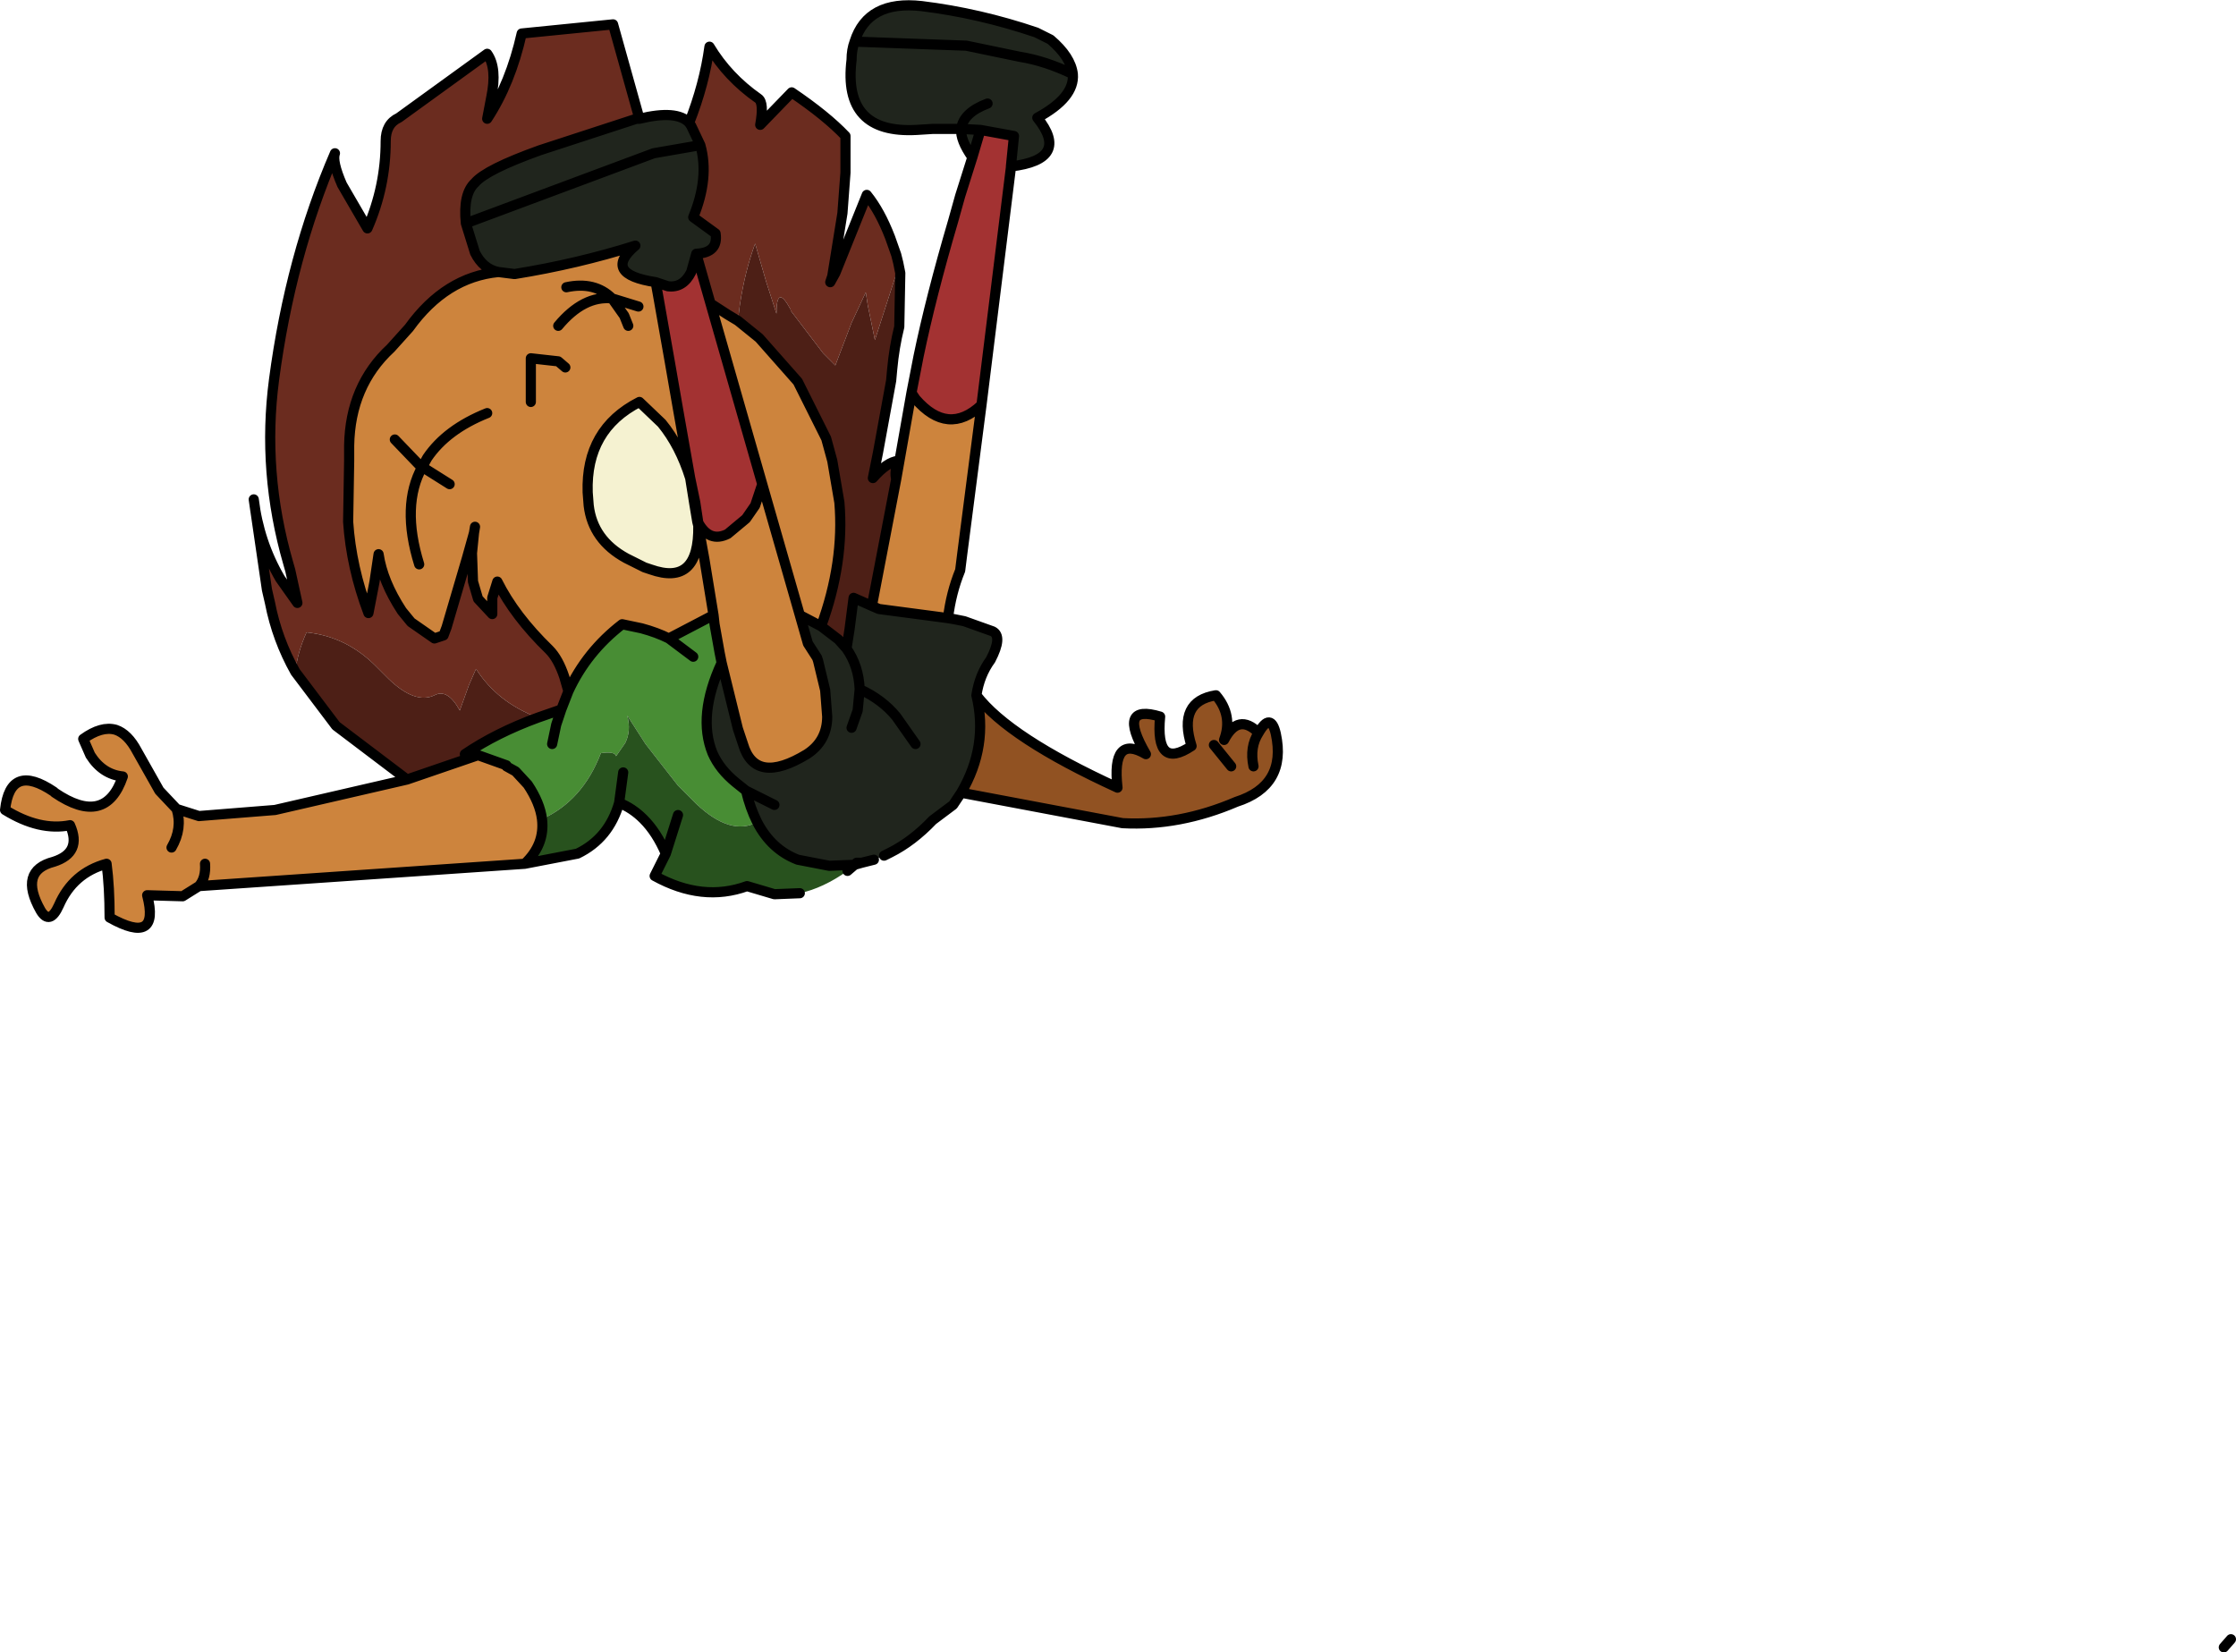
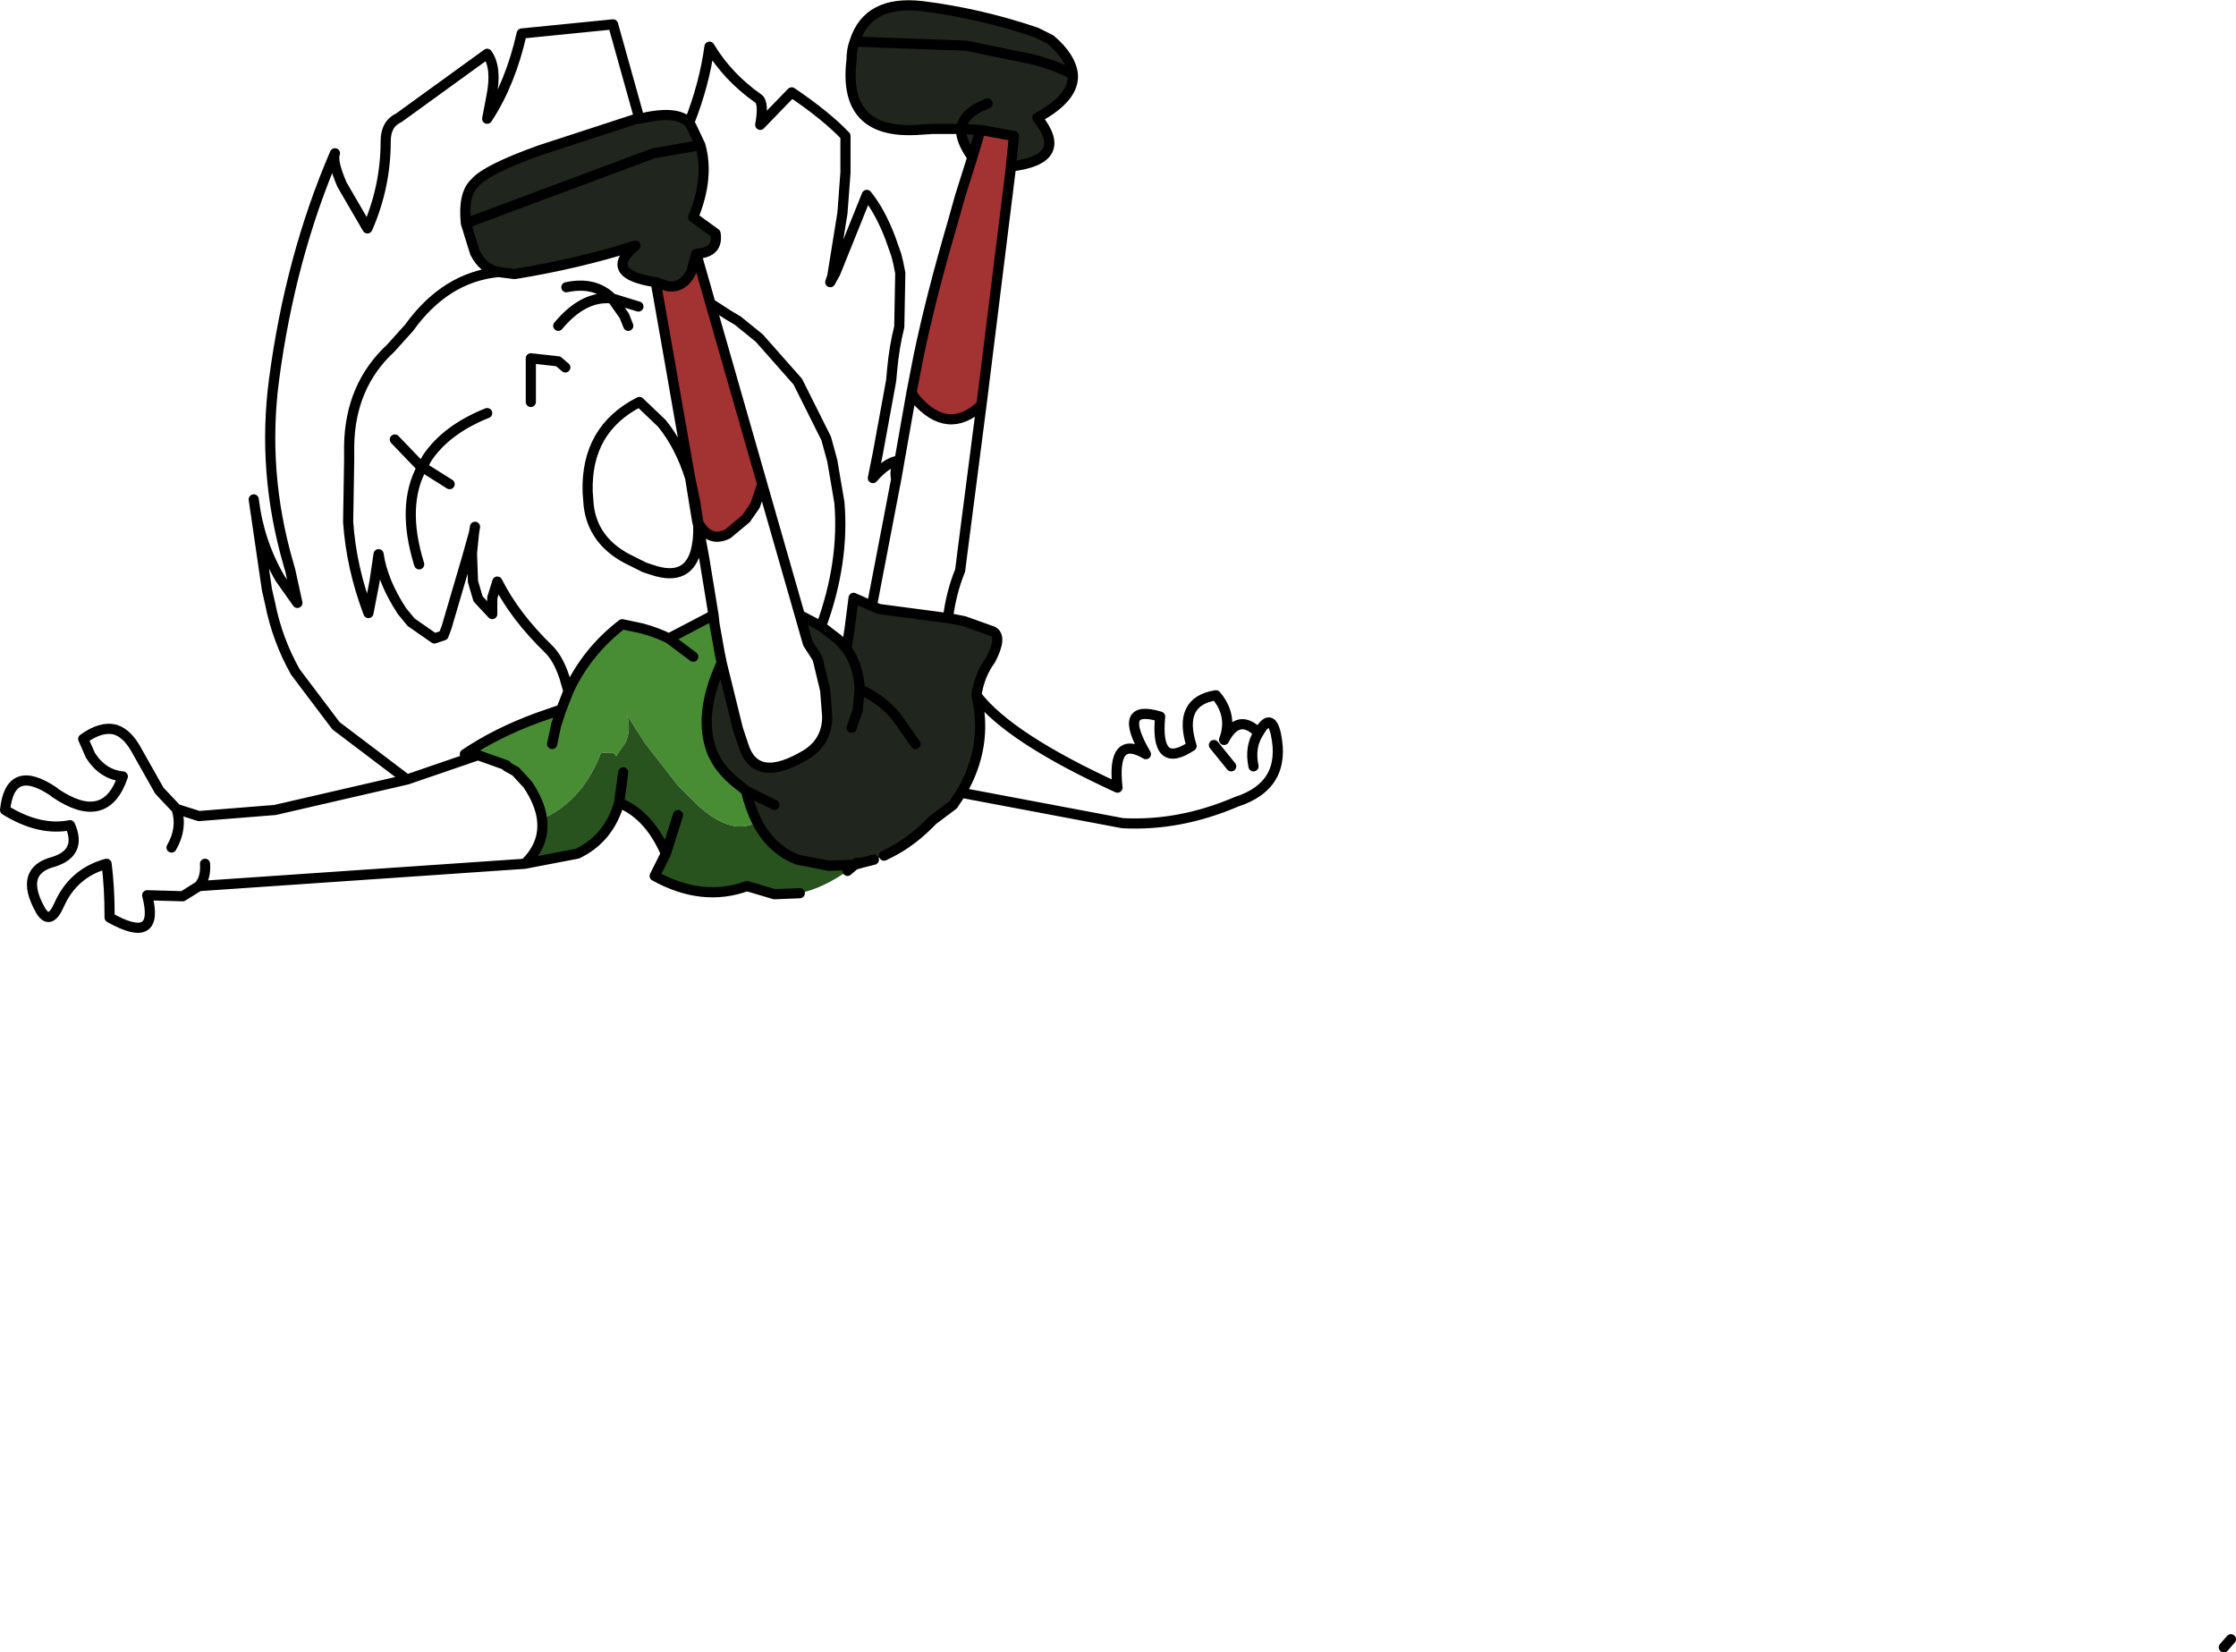
<svg xmlns="http://www.w3.org/2000/svg" height="81.4px" width="110.15px">
  <g transform="matrix(1.0, 0.0, 0.0, 1.0, 33.9, -52.5)">
-     <path d="M-19.35 85.6 Q-20.25 84.0 -20.6 82.2 L-20.75 81.55 -21.4 77.1 Q-21.15 79.2 -20.1 81.0 L-19.25 82.2 -19.6 80.6 -19.7 80.25 Q-21.0 75.75 -20.4 71.2 -19.6 65.15 -17.4 60.05 -17.55 60.45 -17.05 61.6 L-15.8 63.75 Q-14.9 61.7 -14.9 59.45 -14.9 58.6 -14.25 58.3 L-9.9 55.15 Q-9.4 55.85 -9.7 57.3 L-9.9 58.35 Q-8.75 56.6 -8.2 54.15 L-3.7 53.7 -2.4 58.35 -2.55 58.35 -7.3 59.9 Q-9.95 60.85 -10.5 61.5 -11.1 62.05 -10.95 63.5 L-10.5 64.95 Q-10.1 65.75 -9.35 65.9 -11.95 66.15 -13.75 68.65 L-14.65 69.65 Q-16.65 71.5 -16.7 74.45 L-16.7 75.2 -16.75 78.2 Q-16.6 80.45 -15.75 82.7 L-15.45 81.15 -15.25 79.8 Q-15.05 81.15 -14.1 82.6 L-13.65 83.15 -12.5 83.95 -12.05 83.8 -11.9 83.4 -10.9 80.0 -10.55 78.75 -10.65 79.75 -10.6 81.15 -10.35 82.0 -9.65 82.75 -9.65 81.95 -9.4 81.15 Q-8.55 82.85 -6.85 84.5 -6.4 84.95 -6.1 85.85 L-5.9 86.55 -6.25 87.45 -7.4 87.85 Q-9.4 87.1 -10.45 85.45 L-10.8 86.25 -11.25 87.5 Q-11.85 86.4 -12.5 86.75 -13.45 87.2 -14.75 85.95 L-15.1 85.6 -15.4 85.3 Q-16.85 83.85 -18.8 83.65 -19.25 84.65 -19.35 85.6 M0.05 58.55 Q0.8 56.65 1.05 54.8 1.95 56.3 3.45 57.35 3.75 57.55 3.55 58.65 L5.1 57.05 Q6.8 58.2 7.75 59.2 L7.75 61.0 7.6 63.0 7.1 66.1 7.0 66.4 7.25 65.95 8.8 62.1 Q9.45 62.9 9.95 64.2 L10.25 65.05 10.35 65.45 10.2 66.15 9.2 69.25 8.85 67.55 8.75 66.9 8.05 68.4 7.25 70.5 6.65 69.9 5.05 67.8 5.05 67.75 Q4.35 66.45 4.35 67.95 L3.85 66.4 3.3 64.5 Q2.8 65.85 2.55 67.5 L2.45 68.3 1.95 68.0 1.1 67.45 0.4 65.0 Q1.5 64.95 1.35 64.0 L0.25 63.2 Q1.05 61.25 0.6 59.65 L0.15 58.7 0.05 58.55" fill="#6b2c1f" fill-rule="evenodd" stroke="none" />
-     <path d="M14.45 72.45 L13.5 79.8 13.4 80.6 Q12.95 81.7 12.8 82.95 L12.05 82.85 9.4 82.5 9.05 82.35 10.25 76.1 10.85 72.7 11.0 71.85 11.2 72.15 Q12.8 74.0 14.45 72.45 M-8.05 95.05 L-24.1 96.15 -24.9 96.65 -26.65 96.6 Q-26.0 99.1 -28.5 97.7 -28.5 96.2 -28.65 95.05 -30.3 95.5 -31.0 97.1 -31.45 98.1 -31.9 97.35 -33.0 95.4 -31.25 94.95 -29.85 94.5 -30.45 93.15 -31.95 93.45 -33.65 92.4 -33.4 90.05 -31.25 91.5 L-31.2 91.55 Q-28.7 93.25 -27.85 90.75 -28.85 90.65 -29.45 89.7 L-29.8 88.9 Q-28.9 88.25 -28.2 88.45 -27.6 88.65 -27.15 89.5 L-26.05 91.45 -25.2 92.35 -24.1 92.7 -20.35 92.4 -13.85 90.9 -10.35 89.7 -8.95 90.2 -8.95 90.25 -8.5 90.5 -7.9 91.15 Q-7.3 92.05 -7.2 92.85 -7.05 94.1 -8.05 95.05 M2.45 68.3 L3.5 69.15 5.4 71.3 6.8 74.1 7.1 75.2 7.45 77.25 Q7.7 80.2 6.55 83.35 L5.5 82.8 5.9 84.2 6.35 84.9 6.4 85.05 6.75 86.5 6.85 87.8 Q6.85 89.0 5.85 89.65 3.3 91.2 2.7 89.15 L2.45 88.4 1.65 85.15 1.55 84.65 1.3 83.25 1.25 82.8 0.8 80.05 0.5 78.4 0.8 80.05 1.25 82.8 -0.95 83.95 Q-1.55 83.65 -2.3 83.45 L-3.25 83.25 Q-5.0 84.6 -5.9 86.55 L-6.1 85.85 Q-6.4 84.95 -6.85 84.5 -8.55 82.85 -9.4 81.15 L-9.65 81.95 -9.65 82.75 -10.35 82.0 -10.6 81.15 -10.65 79.75 -10.55 78.75 -10.9 80.0 -11.9 83.4 -12.05 83.8 -12.5 83.95 -13.65 83.15 -14.1 82.6 Q-15.05 81.15 -15.25 79.8 L-15.45 81.15 -15.75 82.7 Q-16.6 80.45 -16.75 78.2 L-16.7 75.2 -16.7 74.45 Q-16.65 71.5 -14.65 69.65 L-13.75 68.65 Q-11.95 66.15 -9.35 65.9 L-8.55 66.0 Q-5.45 65.5 -2.6 64.6 -4.25 66.0 -1.6 66.4 L-1.5 66.95 -0.9 70.35 -0.5 72.65 0.1 76.05 Q-0.4 74.45 -1.3 73.35 L-2.4 72.3 Q-5.05 73.65 -4.95 76.75 L-4.9 77.4 Q-4.7 79.1 -3.05 80.0 L-2.15 80.45 -1.85 80.55 Q0.55 81.4 0.5 78.4 L0.5 78.25 Q1.05 79.25 1.95 78.8 L2.85 78.05 3.3 77.4 3.65 76.35 1.1 67.45 1.95 68.0 2.45 68.3 M3.65 76.35 L5.5 82.8 3.65 76.35 M-2.45 67.6 L-3.75 67.2 Q-4.6 66.35 -6.0 66.65 -4.6 66.35 -3.75 67.2 L-2.45 67.6 M-6.4 68.55 Q-5.15 67.05 -3.75 67.2 L-3.15 68.05 -2.95 68.55 -3.15 68.05 -3.75 67.2 Q-5.15 67.05 -6.4 68.55 M-10.5 78.45 L-10.55 78.75 -10.5 78.45 M-25.45 94.25 Q-24.9 93.3 -25.2 92.35 -24.9 93.3 -25.45 94.25 M-23.8 95.05 Q-23.75 95.75 -24.1 96.15 -23.75 95.75 -23.8 95.05 M-6.05 70.6 L-6.4 70.3 -7.75 70.15 -7.75 71.25 -7.75 72.3 -7.75 71.25 -7.75 70.15 -6.4 70.3 -6.05 70.6 M-13.25 80.3 Q-14.15 77.4 -13.1 75.5 L-11.75 76.35 -13.1 75.5 Q-14.15 77.4 -13.25 80.3 M-9.9 72.85 Q-11.9 73.65 -12.85 75.05 L-13.1 75.5 -13.25 75.4 -14.45 74.15 -13.25 75.4 -13.1 75.5 -12.85 75.05 Q-11.9 73.65 -9.9 72.85" fill="#cd843d" fill-rule="evenodd" stroke="none" />
    <path d="M1.25 82.8 L1.3 83.25 1.55 84.65 1.65 85.15 Q0.45 87.75 1.2 89.6 1.55 90.4 2.35 91.05 L2.85 91.45 Q3.05 92.3 3.4 93.0 2.1 93.7 0.4 92.1 L-0.5 91.2 -2.1 89.15 -3.0 87.75 Q-2.8 88.5 -3.1 89.1 L-3.55 89.75 Q-3.6 89.5 -4.3 89.6 -5.2 91.95 -7.2 92.85 -7.3 92.05 -7.9 91.15 L-8.5 90.5 -8.95 90.25 -8.95 90.2 -10.35 89.7 -11.0 89.65 Q-9.45 88.6 -7.4 87.85 L-6.25 87.45 -5.9 86.55 Q-5.0 84.6 -3.25 83.25 L-2.3 83.45 Q-1.55 83.65 -0.95 83.95 L0.25 84.85 -0.95 83.95 1.25 82.8 M-6.7 89.15 L-6.5 88.2 -6.25 87.45 -6.5 88.2 -6.7 89.15" fill="#488d34" fill-rule="evenodd" stroke="none" />
    <path d="M8.2 54.55 Q8.85 52.5 11.5 52.8 14.35 53.15 17.15 54.1 L17.85 54.45 Q18.85 55.3 18.95 56.15 17.6 55.5 16.35 55.3 L13.7 54.75 8.2 54.55 13.7 54.75 16.35 55.3 Q17.6 55.5 18.95 56.15 19.05 57.3 17.2 58.3 18.85 60.35 15.9 60.7 L16.05 59.2 14.4 58.9 14.0 60.25 Q13.4 59.4 13.45 58.85 L12.05 58.85 11.25 58.9 Q7.6 59.1 8.05 55.45 8.05 54.95 8.2 54.55 M12.8 82.95 L13.1 83.0 13.6 83.1 15.0 83.6 Q15.5 83.85 14.9 85.0 14.35 85.75 14.2 86.75 14.8 89.25 13.45 91.55 L13.05 92.15 12.05 92.9 Q11.05 93.95 9.95 94.5 L9.65 94.65 9.15 94.85 8.55 95.0 8.3 95.0 8.2 95.1 6.95 95.15 5.4 94.85 Q4.1 94.35 3.4 93.0 3.05 92.3 2.85 91.45 L2.35 91.05 Q1.55 90.4 1.2 89.6 0.45 87.75 1.65 85.15 L2.45 88.4 2.7 89.15 Q3.3 91.2 5.85 89.65 6.85 89.0 6.85 87.8 L6.75 86.5 6.4 85.05 6.35 84.9 5.9 84.2 5.5 82.8 6.55 83.35 7.4 84.0 7.8 84.45 7.95 83.5 8.15 81.95 9.05 82.35 9.4 82.5 12.05 82.85 12.8 82.95 M-2.4 58.35 Q-0.55 57.9 0.05 58.55 L0.15 58.7 0.6 59.65 Q1.05 61.25 0.25 63.2 L1.35 64.0 Q1.5 64.95 0.4 65.0 L0.15 65.9 Q-0.25 66.7 -1.0 66.6 L-1.6 66.4 Q-4.25 66.0 -2.6 64.6 -5.45 65.5 -8.55 66.0 L-9.35 65.9 Q-10.1 65.75 -10.5 64.95 L-10.95 63.5 -1.7 60.05 0.6 59.65 -1.7 60.05 -10.95 63.5 Q-11.1 62.05 -10.5 61.5 -9.95 60.85 -7.3 59.9 L-2.55 58.35 -2.4 58.35 M13.45 58.85 L14.4 58.9 13.45 58.85 Q13.55 58.05 14.75 57.6 13.55 58.05 13.45 58.85 M8.05 88.35 L8.35 87.5 8.45 86.45 Q8.4 85.3 7.8 84.45 8.4 85.3 8.45 86.45 9.55 86.95 10.25 87.8 L11.2 89.15 10.25 87.8 Q9.55 86.95 8.45 86.45 L8.35 87.5 8.05 88.35 M4.25 92.15 L2.85 91.45 4.25 92.15" fill="#20251d" fill-rule="evenodd" stroke="none" />
    <path d="M15.9 60.7 L15.9 60.75 14.45 72.45 Q12.8 74.0 11.2 72.15 L11.0 71.85 11.35 70.05 Q11.95 67.15 13.05 63.4 L13.4 62.15 14.0 60.25 14.4 58.9 16.05 59.2 15.9 60.7 M-1.6 66.4 L-1.0 66.6 Q-0.25 66.7 0.15 65.9 L0.4 65.0 1.1 67.45 3.65 76.35 3.3 77.4 2.85 78.05 1.95 78.8 Q1.05 79.25 0.5 78.25 L0.35 77.25 0.1 76.05 -0.5 72.65 -0.9 70.35 -1.5 66.95 -1.6 66.4" fill="#a33232" fill-rule="evenodd" stroke="none" />
-     <path d="M0.1 76.05 L0.3 77.3 0.45 78.2 0.5 78.4 Q0.55 81.4 -1.85 80.55 L-2.15 80.45 -3.05 80.0 Q-4.7 79.1 -4.9 77.4 L-4.95 76.75 Q-5.05 73.65 -2.4 72.3 L-1.3 73.35 Q-0.4 74.45 0.1 76.05" fill="#f5f2d1" fill-rule="evenodd" stroke="none" />
-     <path d="M-13.85 90.9 L-17.35 88.25 -17.5 88.05 -19.35 85.6 Q-19.25 84.65 -18.8 83.65 -16.85 83.85 -15.4 85.3 L-15.1 85.6 -14.75 85.95 Q-13.45 87.2 -12.5 86.75 -11.85 86.4 -11.25 87.5 L-10.8 86.25 -10.45 85.45 Q-9.4 87.1 -7.4 87.85 -9.45 88.6 -11.0 89.65 L-10.35 89.7 -13.85 90.9 M10.35 65.45 L10.45 65.95 10.4 68.6 Q10.15 69.6 10.05 70.7 L10.0 71.25 9.35 74.8 9.1 76.05 Q9.8 75.25 10.35 75.2 10.15 75.75 10.25 76.1 L9.05 82.35 8.15 81.95 7.95 83.5 7.8 84.45 7.4 84.0 6.55 83.35 Q7.7 80.2 7.45 77.25 L7.1 75.2 6.8 74.1 5.4 71.3 3.5 69.15 2.45 68.3 2.55 67.5 Q2.8 65.85 3.3 64.5 L3.85 66.4 4.35 67.95 Q4.35 66.45 5.05 67.75 L5.05 67.8 6.65 69.9 7.25 70.5 8.05 68.4 8.75 66.9 8.85 67.55 9.2 69.25 10.2 66.15 10.35 65.45" fill="#4d1f16" fill-rule="evenodd" stroke="none" />
    <path d="M8.2 95.1 L7.85 95.4 Q6.65 96.25 5.5 96.5 L4.25 96.55 2.9 96.15 Q0.7 96.95 -1.65 95.65 L-1.1 94.55 Q-1.55 93.5 -2.2 92.85 -2.75 92.3 -3.4 92.05 -3.9 93.8 -5.45 94.55 L-8.05 95.05 Q-7.05 94.1 -7.2 92.85 -5.2 91.95 -4.3 89.6 -3.6 89.5 -3.55 89.75 L-3.1 89.1 Q-2.8 88.5 -3.0 87.75 L-2.1 89.15 -0.5 91.2 0.4 92.1 Q2.1 93.7 3.4 93.0 4.1 94.35 5.4 94.85 L6.95 95.15 8.2 95.1 M-3.2 90.55 L-3.4 92.05 -3.2 90.55 M-0.5 92.65 L-1.1 94.55 -0.5 92.65" fill="#28521e" fill-rule="evenodd" stroke="none" />
-     <path d="M14.2 86.75 Q15.8 88.85 21.15 91.3 20.85 88.65 22.55 89.65 21.1 87.15 23.25 87.8 23.0 90.45 24.8 89.25 24.1 87.05 26.0 86.75 26.85 87.75 26.4 88.95 27.1 87.6 28.1 88.6 28.7 87.55 28.95 88.65 29.5 91.2 27.0 92.0 24.2 93.2 21.4 93.05 L13.45 91.55 Q14.8 89.25 14.2 86.75 M25.9 89.2 L26.75 90.25 25.9 89.2 M27.85 90.25 Q27.65 89.3 28.1 88.6 27.65 89.3 27.85 90.25" fill="#915222" fill-rule="evenodd" stroke="none" />
    <path d="M18.95 56.15 Q18.85 55.3 17.85 54.45 L17.15 54.1 Q14.35 53.15 11.5 52.8 8.85 52.5 8.2 54.55 L13.7 54.75 16.35 55.3 Q17.6 55.5 18.95 56.15 19.05 57.3 17.2 58.3 18.85 60.35 15.9 60.7 L15.9 60.75 14.45 72.45 13.5 79.8 13.4 80.6 Q12.95 81.7 12.8 82.95 L13.1 83.0 13.6 83.1 15.0 83.6 Q15.5 83.85 14.9 85.0 14.35 85.75 14.2 86.75 15.8 88.85 21.15 91.3 20.85 88.65 22.55 89.65 21.1 87.15 23.25 87.8 23.0 90.45 24.8 89.25 24.1 87.05 26.0 86.75 26.85 87.75 26.4 88.95 27.1 87.6 28.1 88.6 28.7 87.55 28.95 88.65 29.5 91.2 27.0 92.0 24.2 93.2 21.4 93.05 L13.45 91.55 13.05 92.15 12.05 92.9 Q11.05 93.95 9.95 94.5 L9.65 94.65 M9.15 94.85 L8.55 95.0 8.2 95.1 7.85 95.4 M5.5 96.5 L4.25 96.55 2.9 96.15 Q0.7 96.95 -1.65 95.65 L-1.1 94.55 Q-1.55 93.5 -2.2 92.85 -2.75 92.3 -3.4 92.05 -3.9 93.8 -5.45 94.55 L-8.05 95.05 -24.1 96.15 -24.9 96.65 -26.65 96.6 Q-26.0 99.1 -28.5 97.7 -28.5 96.2 -28.65 95.05 -30.3 95.5 -31.0 97.1 -31.45 98.1 -31.9 97.35 -33.0 95.4 -31.25 94.95 -29.85 94.5 -30.45 93.15 -31.95 93.45 -33.65 92.4 -33.4 90.05 -31.25 91.5 L-31.2 91.55 Q-28.7 93.25 -27.85 90.75 -28.85 90.65 -29.45 89.7 L-29.8 88.9 Q-28.9 88.25 -28.2 88.45 -27.6 88.65 -27.15 89.5 L-26.05 91.45 -25.2 92.35 -24.1 92.7 -20.35 92.4 -13.85 90.9 -17.35 88.25 -17.5 88.05 -19.35 85.6 Q-20.25 84.0 -20.6 82.2 L-20.75 81.55 -21.4 77.1 Q-21.15 79.2 -20.1 81.0 L-19.25 82.2 -19.6 80.6 -19.7 80.25 Q-21.0 75.75 -20.4 71.2 -19.6 65.15 -17.4 60.05 -17.55 60.45 -17.05 61.6 L-15.8 63.75 Q-14.9 61.7 -14.9 59.45 -14.9 58.6 -14.25 58.3 L-9.9 55.15 Q-9.4 55.85 -9.7 57.3 L-9.9 58.35 Q-8.75 56.6 -8.2 54.15 L-3.7 53.7 -2.4 58.35 Q-0.55 57.9 0.05 58.55 0.8 56.65 1.05 54.8 1.95 56.3 3.45 57.35 3.75 57.55 3.55 58.65 L5.1 57.05 Q6.8 58.2 7.75 59.2 L7.75 61.0 7.6 63.0 7.1 66.1 7.0 66.4 7.25 65.95 8.8 62.1 Q9.45 62.9 9.95 64.2 L10.25 65.05 10.35 65.45 10.45 65.95 10.4 68.6 Q10.15 69.6 10.05 70.7 L10.0 71.25 9.35 74.8 9.1 76.05 Q9.8 75.25 10.35 75.2 10.15 75.75 10.25 76.1 L10.85 72.7 11.0 71.85 11.35 70.05 Q11.95 67.15 13.05 63.4 L13.4 62.15 14.0 60.25 Q13.4 59.4 13.45 58.85 L12.05 58.85 11.25 58.9 Q7.6 59.1 8.05 55.45 8.05 54.95 8.2 54.55 M13.45 58.85 Q13.55 58.05 14.75 57.6 M14.4 58.9 L13.45 58.85 M14.0 60.25 L14.4 58.9 16.05 59.2 15.9 60.7 M0.6 59.65 L0.15 58.7 0.05 58.55 M2.45 68.3 L3.5 69.15 5.4 71.3 6.8 74.1 7.1 75.2 7.45 77.25 Q7.7 80.2 6.55 83.35 L7.4 84.0 7.8 84.45 7.95 83.5 8.15 81.95 9.05 82.35 10.25 76.1 M0.4 65.0 Q1.5 64.95 1.35 64.0 L0.25 63.2 Q1.05 61.25 0.6 59.65 L-1.7 60.05 -10.95 63.5 -10.5 64.95 Q-10.1 65.75 -9.35 65.9 L-8.55 66.0 Q-5.45 65.5 -2.6 64.6 -4.25 66.0 -1.6 66.4 L-1.0 66.6 Q-0.25 66.7 0.15 65.9 L0.4 65.0 1.1 67.45 1.95 68.0 2.45 68.3 M11.0 71.85 L11.2 72.15 Q12.8 74.0 14.45 72.45 M12.8 82.95 L12.05 82.85 9.4 82.5 9.05 82.35 M0.1 76.05 L0.35 77.25 0.5 78.25 Q1.05 79.25 1.95 78.8 L2.85 78.05 3.3 77.4 3.65 76.35 1.1 67.45 M0.5 78.4 L0.45 78.2 0.3 77.3 0.1 76.05 Q-0.4 74.45 -1.3 73.35 L-2.4 72.3 Q-5.05 73.65 -4.95 76.75 L-4.9 77.4 Q-4.7 79.1 -3.05 80.0 L-2.15 80.45 -1.85 80.55 Q0.55 81.4 0.5 78.4 L0.5 78.25 0.45 78.2 M0.5 78.4 L0.8 80.05 1.25 82.8 1.3 83.25 1.55 84.65 1.65 85.15 2.45 88.4 2.7 89.15 Q3.3 91.2 5.85 89.65 6.85 89.0 6.85 87.8 L6.75 86.5 6.4 85.05 6.35 84.9 5.9 84.2 5.5 82.8 3.65 76.35 M6.55 83.35 L5.5 82.8 M7.8 84.45 Q8.4 85.3 8.45 86.45 9.55 86.95 10.25 87.8 L11.2 89.15 M8.45 86.45 L8.35 87.5 8.05 88.35 M1.65 85.15 Q0.45 87.75 1.2 89.6 1.55 90.4 2.35 91.05 L2.85 91.45 4.25 92.15 M8.2 95.1 L8.3 95.0 8.55 95.0 M8.2 95.1 L6.95 95.15 5.4 94.85 Q4.1 94.35 3.4 93.0 3.05 92.3 2.85 91.45 M-7.2 92.85 Q-7.05 94.1 -8.05 95.05 M14.2 86.75 Q14.8 89.25 13.45 91.55 M28.1 88.6 Q27.65 89.3 27.85 90.25 M26.75 90.25 L25.9 89.2 M76.0 133.25 L75.65 133.65 M-10.95 63.5 Q-11.1 62.05 -10.5 61.5 -9.95 60.85 -7.3 59.9 L-2.55 58.35 -2.4 58.35 M-9.35 65.9 Q-11.95 66.15 -13.75 68.65 L-14.65 69.65 Q-16.65 71.5 -16.7 74.45 L-16.7 75.2 -16.75 78.2 Q-16.6 80.45 -15.75 82.7 L-15.45 81.15 -15.25 79.8 Q-15.05 81.15 -14.1 82.6 L-13.65 83.15 -12.5 83.95 -12.05 83.8 -11.9 83.4 -10.9 80.0 -10.55 78.75 -10.5 78.45 M-2.95 68.55 L-3.15 68.05 -3.75 67.2 Q-5.15 67.05 -6.4 68.55 M-6.0 66.65 Q-4.6 66.35 -3.75 67.2 L-2.45 67.6 M-1.6 66.4 L-1.5 66.95 -0.9 70.35 -0.5 72.65 0.1 76.05 M-7.75 72.3 L-7.75 71.25 -7.75 70.15 -6.4 70.3 -6.05 70.6 M-24.1 96.15 Q-23.75 95.75 -23.8 95.05 M-25.2 92.35 Q-24.9 93.3 -25.45 94.25 M-5.9 86.55 L-6.1 85.85 Q-6.4 84.95 -6.85 84.5 -8.55 82.85 -9.4 81.15 L-9.65 81.95 -9.65 82.75 -10.35 82.0 -10.6 81.15 -10.65 79.75 -10.55 78.75 M-0.95 83.95 Q-1.55 83.65 -2.3 83.45 L-3.25 83.25 Q-5.0 84.6 -5.9 86.55 L-6.25 87.45 -6.5 88.2 -6.7 89.15 M-14.45 74.15 L-13.25 75.4 -13.1 75.5 -12.85 75.05 Q-11.9 73.65 -9.9 72.85 M-11.75 76.35 L-13.1 75.5 Q-14.15 77.4 -13.25 80.3 M-13.85 90.9 L-10.35 89.7 -11.0 89.65 Q-9.45 88.6 -7.4 87.85 L-6.25 87.45 M-3.4 92.05 L-3.2 90.55 M-7.2 92.85 Q-7.3 92.05 -7.9 91.15 L-8.5 90.5 -8.95 90.25 -8.95 90.2 -10.35 89.7 M-1.1 94.55 L-0.5 92.65 M-0.95 83.95 L0.25 84.85 M1.25 82.8 L-0.95 83.95" fill="none" stroke="#000000" stroke-linecap="round" stroke-linejoin="round" stroke-width="0.5" />
  </g>
</svg>